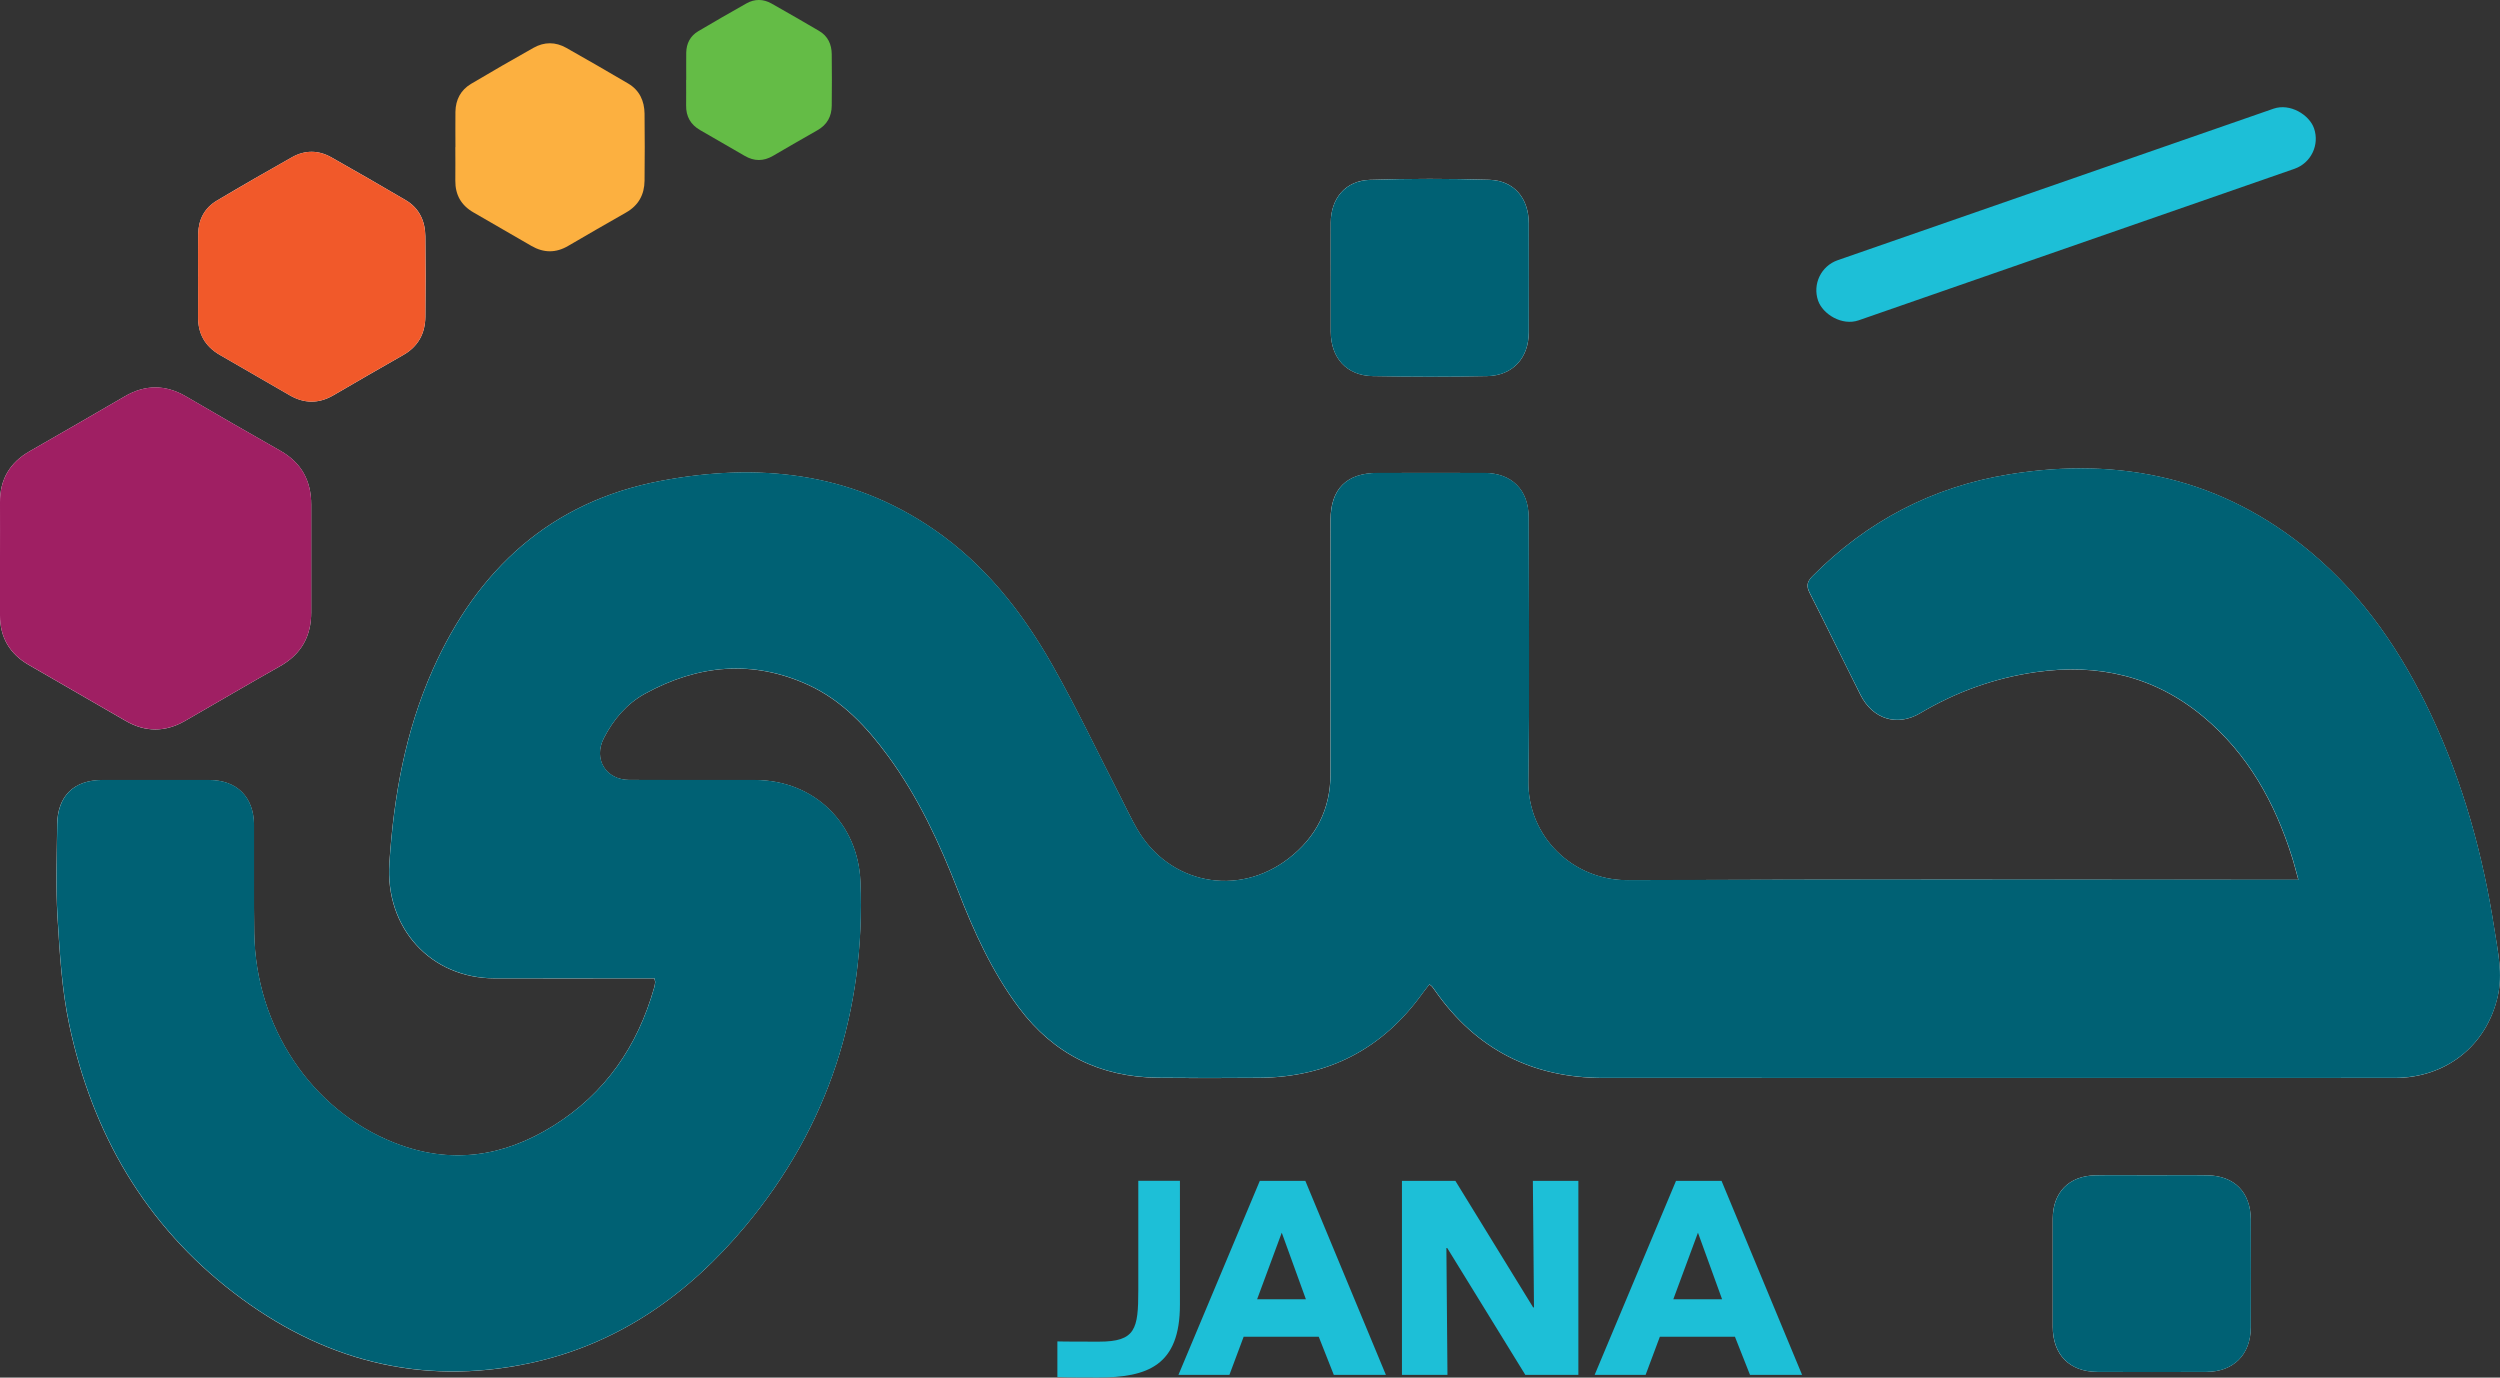
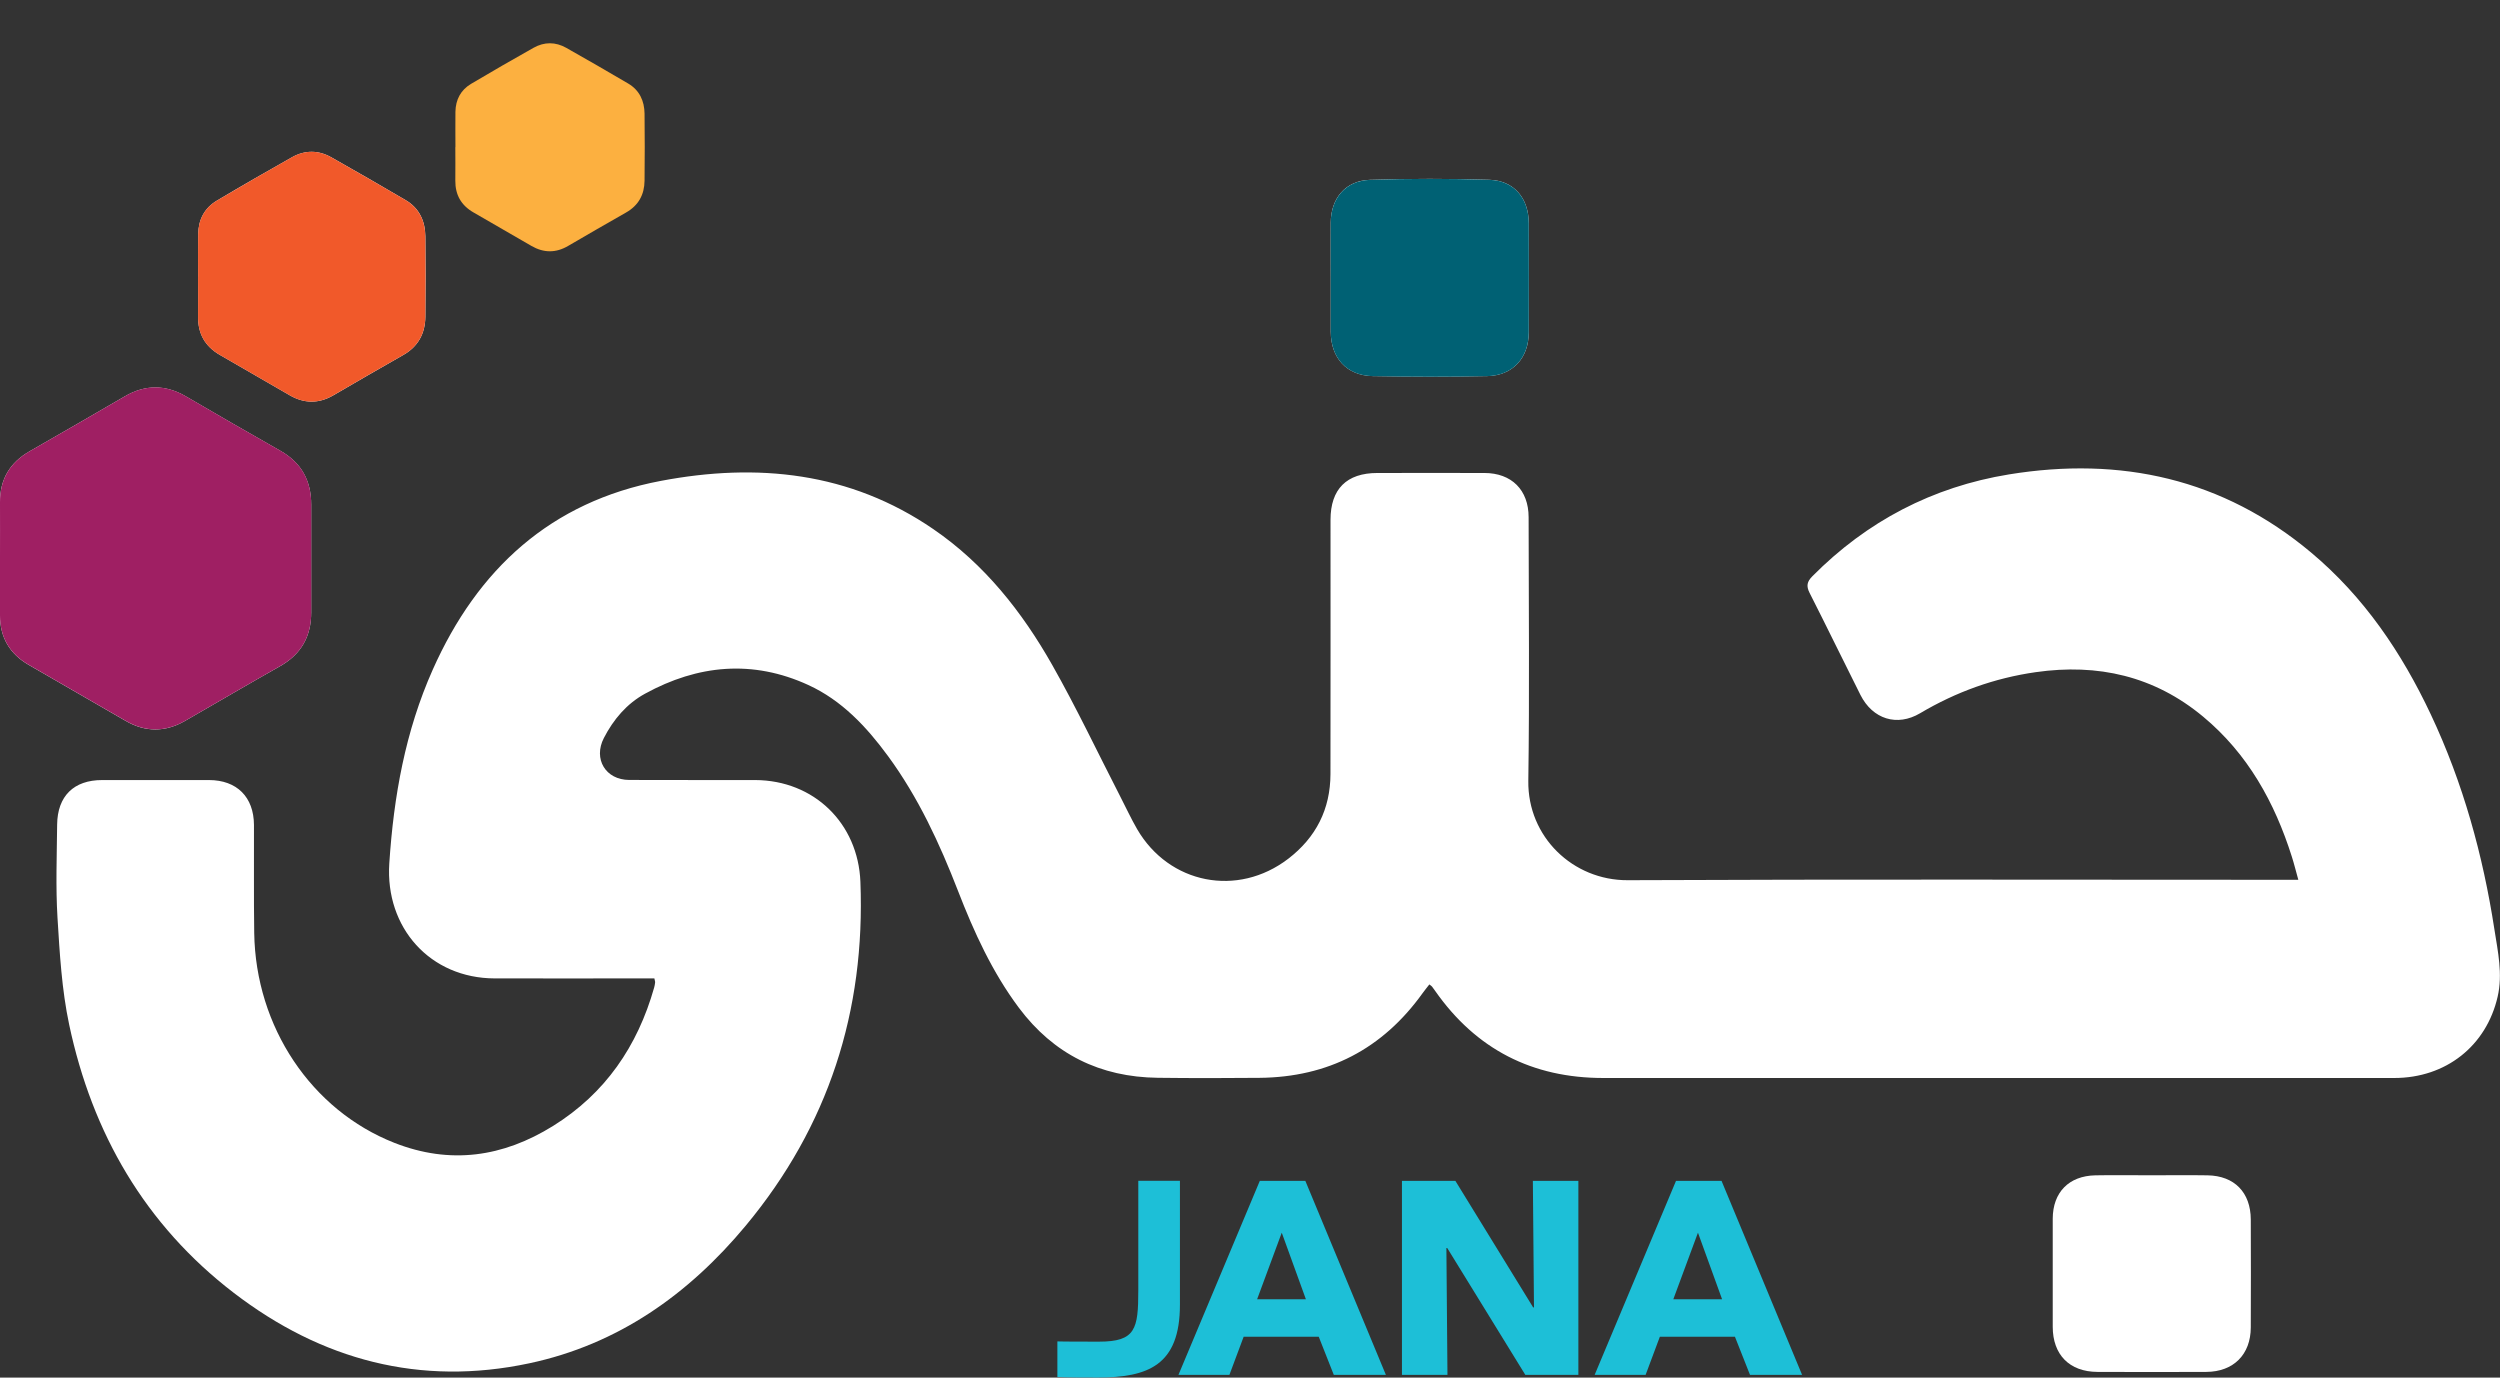
<svg xmlns="http://www.w3.org/2000/svg" id="Layer_2" viewBox="0 0 490.03 270.02">
  <rect x="0" y="0" width="490.03" height="270.02" fill="#333333" stroke="none" />
  <defs>
    <style>.cls-1{fill:#006174;}.cls-2{fill:#f1592a;}.cls-3{fill:#fff;}.cls-4{fill:#fcb040;}.cls-5{fill:#64bc46;}.cls-6{fill:#9f1f63;}.cls-7{fill:#1dbfd7;}</style>
  </defs>
  <g id="Layer_1-2">
    <g>
      <path class="cls-3" d="M128.26,191.76c.08,.42,.17,.62,.15,.81-.03,.34-.1,.68-.19,1.01-3.25,11.5-9.61,20.78-19.83,27.13-9.79,6.08-20.13,7.61-31.09,3.3-16.26-6.4-27.2-22.71-27.47-41.15-.1-7.05-.02-14.11-.05-21.17-.03-5.47-3.36-8.78-8.81-8.79-6.99-.01-13.97,0-20.96,0-5.54,0-8.75,3.14-8.81,8.73-.06,6.09-.3,12.19,.07,18.26,.43,7.01,.84,14.12,2.29,20.96,4.51,21.27,14.87,39.23,32.27,52.57,17.17,13.17,36.55,18.36,57.93,13.8,17.38-3.7,31.2-13.49,42.41-26.97,16.22-19.51,23.47-42.09,22.48-67.4-.45-11.49-9.1-19.91-20.64-19.95-8.23-.02-16.46,.02-24.69-.02-4.61-.02-7.07-4.11-4.96-8.21,1.88-3.65,4.49-6.74,8.08-8.7,10.36-5.68,21.1-6.7,32-1.7,6.58,3.02,11.41,8.19,15.63,13.94,5.93,8.09,10.1,17.1,13.71,26.41,3.13,8.07,6.7,15.91,11.92,22.9,6.82,9.12,15.94,13.61,27.25,13.74,6.64,.08,13.28,.08,19.92,.01,13.45-.12,24.13-5.65,31.98-16.6,.42-.58,.88-1.14,1.32-1.71,.32,.25,.45,.32,.53,.43,.22,.27,.42,.55,.61,.84,8.02,11.45,19.04,17.08,32.99,17.07,6.85,0,13.69,0,20.54,0,44.82,0,89.64,.01,134.46,0,10.13,0,18.06-6.29,20.27-15.94,1.02-4.44,.05-8.8-.63-13.16-2.25-14.61-6.15-28.74-12.46-42.14-5.72-12.15-13.12-23.09-23.49-31.77-17.29-14.48-37.3-18.87-59.21-15.3-14.95,2.44-27.84,9.17-38.54,19.97-1.03,1.04-1.23,1.89-.54,3.25,3.38,6.65,6.63,13.36,9.98,20.02,2.39,4.73,7.17,6.25,11.69,3.57,7.05-4.18,14.57-6.89,22.67-8.05,12.18-1.74,23.23,.76,32.8,8.72,8.74,7.27,14.01,16.77,17.39,27.45,.45,1.41,.8,2.85,1.27,4.53h-2.58c-42.95,0-85.91-.12-128.86,.08-10.75,.05-19.64-8.5-19.49-19.47,.25-17.22,.07-34.45,.06-51.67,0-5.35-3.33-8.67-8.67-8.68-6.99-.02-13.97,0-20.96,0-6.05,0-9.2,3.15-9.2,9.19,0,16.6,.02,33.2-.01,49.81-.01,6.89-2.84,12.45-8.28,16.62-9.93,7.6-23.35,4.95-29.61-5.8-1.21-2.09-2.22-4.29-3.33-6.44-4.42-8.6-8.56-17.35-13.32-25.75-5.91-10.43-13.29-19.77-23.31-26.63-16.35-11.21-34.52-13.03-53.41-9.45-21.56,4.08-35.93,17.29-44.7,36.99-5.38,12.07-7.66,24.84-8.52,37.98-.83,12.62,8.01,22.52,20.66,22.55,9.61,.02,19.23,0,28.84,0h2.43Z" />
      <path class="cls-3" d="M0,109.43c0,3.73,0,7.47,0,11.2,0,4.32,1.9,7.54,5.63,9.7,6.34,3.66,12.67,7.32,19.01,10.98,3.86,2.23,7.74,2.23,11.6,.01,6.22-3.58,12.42-7.22,18.67-10.75,4.13-2.34,6.1-5.84,6.09-10.53,0-7.05,0-14.1,0-21.15,0-4.69-1.93-8.2-6.07-10.54-6.19-3.5-12.34-7.07-18.49-10.65-4.01-2.34-7.96-2.34-11.96-.02-6.21,3.61-12.42,7.2-18.66,10.77C1.95,90.66-.03,93.94,0,98.44c.02,3.66,0,7.33,0,10.99Z" />
      <path class="cls-3" d="M38.83,54.19c0,2.63,.03,5.26,0,7.88-.04,3.35,1.37,5.83,4.27,7.5,4.55,2.62,9.1,5.24,13.64,7.88,2.88,1.68,5.74,1.71,8.63,.02,4.54-2.64,9.08-5.28,13.65-7.87,2.93-1.66,4.32-4.21,4.36-7.49,.06-5.26,.06-10.51,0-15.77-.04-3.01-1.18-5.54-3.88-7.12-4.83-2.83-9.67-5.63-14.55-8.38-2.53-1.43-5.17-1.45-7.71-.02-4.93,2.78-9.85,5.6-14.72,8.5-2.44,1.45-3.63,3.74-3.67,6.57-.04,2.77,0,5.53-.01,8.3Z" />
      <path class="cls-3" d="M260.84,54.22c0,3.6-.01,7.19,0,10.79,.02,5.17,3.13,8.61,8.25,8.71,7.47,.14,14.94,.15,22.41,0,5.02-.11,8.15-3.55,8.16-8.58,.02-7.13,.02-14.25,0-21.38-.01-4.9-2.88-8.36-7.73-8.52-7.81-.24-15.63-.24-23.44,.01-4.75,.16-7.62,3.62-7.65,8.38-.02,3.53,0,7.06,0,10.58Z" />
      <path class="cls-3" d="M421.72,230.37c-3.67,0-7.33-.06-11,.01-5.2,.1-8.35,3.34-8.36,8.51-.01,7.06-.01,14.11,0,21.17,0,5.48,3.28,8.82,8.74,8.85,7.12,.03,14.25,.04,21.37,0,5.32-.03,8.69-3.4,8.71-8.7,.03-7.06,.03-14.11,0-21.17-.02-5.3-3.2-8.57-8.47-8.66-3.66-.06-7.33-.01-11-.01Z" />
-       <path class="cls-1" d="M128.26,191.76h-2.43c-9.61,0-19.23,.02-28.84,0-12.64-.03-21.48-9.93-20.66-22.55,.86-13.14,3.14-25.91,8.52-37.98,8.77-19.7,23.14-32.9,44.7-36.99,18.89-3.58,37.07-1.76,53.41,9.45,10.02,6.87,17.4,16.2,23.31,26.63,4.76,8.4,8.91,17.15,13.32,25.75,1.1,2.15,2.12,4.35,3.33,6.44,6.26,10.76,19.68,13.4,29.61,5.8,5.45-4.16,8.27-9.73,8.28-16.62,.03-16.6,0-33.2,.01-49.81,0-6.04,3.15-9.19,9.2-9.19,6.99,0,13.97-.01,20.96,0,5.34,.01,8.66,3.33,8.67,8.68,.01,17.22,.19,34.45-.06,51.67-.16,10.97,8.74,19.52,19.49,19.47,42.95-.2,85.9-.08,128.86-.08h2.58c-.47-1.68-.82-3.12-1.27-4.53-3.38-10.68-8.65-20.18-17.39-27.45-9.57-7.96-20.62-10.46-32.8-8.72-8.1,1.16-15.63,3.88-22.67,8.05-4.52,2.68-9.31,1.17-11.69-3.57-3.36-6.66-6.6-13.37-9.98-20.02-.69-1.36-.49-2.2,.54-3.25,10.71-10.81,23.59-17.54,38.54-19.97,21.91-3.57,41.92,.82,59.21,15.3,10.37,8.68,17.77,19.63,23.49,31.77,6.31,13.41,10.21,27.53,12.46,42.14,.67,4.36,1.64,8.71,.63,13.16-2.21,9.65-10.14,15.94-20.27,15.94-44.82,.02-89.64,0-134.46,0-6.85,0-13.69-.01-20.54,0-13.95,.01-24.97-5.61-32.99-17.07-.2-.28-.4-.57-.61-.84-.08-.1-.21-.17-.53-.43-.44,.57-.9,1.13-1.32,1.71-7.85,10.95-18.53,16.48-31.98,16.6-6.64,.06-13.28,.06-19.92-.01-11.31-.13-20.43-4.62-27.25-13.74-5.23-6.99-8.79-14.83-11.92-22.9-3.61-9.3-7.78-18.31-13.71-26.41-4.21-5.75-9.05-10.92-15.63-13.94-10.9-5-21.65-3.97-32,1.7-3.59,1.97-6.2,5.06-8.08,8.7-2.11,4.1,.35,8.19,4.96,8.21,8.23,.04,16.46,0,24.69,.02,11.54,.03,20.19,8.46,20.64,19.95,.99,25.31-6.26,47.89-22.48,67.4-11.22,13.49-25.04,23.27-42.41,26.97-21.38,4.55-40.77-.64-57.93-13.8-17.4-13.34-27.76-31.3-32.27-52.57-1.45-6.85-1.87-13.95-2.29-20.96-.37-6.07-.13-12.17-.07-18.26,.06-5.59,3.26-8.72,8.81-8.73,6.99,0,13.97-.01,20.96,0,5.45,0,8.78,3.32,8.81,8.79,.04,7.06-.05,14.11,.05,21.17,.27,18.45,11.22,34.75,27.47,41.15,10.95,4.31,21.3,2.79,31.09-3.3,10.22-6.35,16.58-15.63,19.83-27.13,.09-.33,.16-.67,.19-1.01,.02-.19-.07-.39-.15-.81Z" />
      <path class="cls-6" d="M0,109.43c0-3.66,.02-7.33,0-10.99-.03-4.5,1.95-7.78,5.83-10,6.23-3.56,12.45-7.16,18.66-10.77,4-2.33,7.96-2.32,11.96,.02,6.14,3.58,12.29,7.15,18.49,10.65,4.14,2.34,6.07,5.85,6.07,10.54,0,7.05,0,14.1,0,21.15,0,4.69-1.96,8.19-6.09,10.53-6.25,3.54-12.44,7.17-18.67,10.75-3.86,2.22-7.74,2.22-11.6-.01-6.34-3.66-12.68-7.32-19.01-10.98C1.91,128.17,0,124.95,0,120.63c0-3.73,0-7.47,0-11.2Z" />
      <path class="cls-2" d="M38.83,54.19c0-2.77-.03-5.53,.01-8.3,.04-2.83,1.23-5.12,3.67-6.57,4.87-2.89,9.79-5.71,14.72-8.5,2.53-1.43,5.17-1.42,7.71,.02,4.87,2.75,9.72,5.55,14.55,8.38,2.69,1.58,3.84,4.11,3.88,7.12,.06,5.26,.06,10.51,0,15.77-.04,3.28-1.42,5.83-4.36,7.49-4.57,2.59-9.11,5.22-13.65,7.87-2.9,1.69-5.75,1.66-8.63-.02-4.54-2.64-9.09-5.27-13.64-7.88-2.9-1.67-4.32-4.15-4.27-7.5,.03-2.63,0-5.26,0-7.88Z" />
      <path class="cls-4" d="M89.27,28.82c0-2.3-.03-4.61,0-6.91,.04-2.36,1.03-4.26,3.06-5.47,4.05-2.41,8.15-4.76,12.25-7.07,2.11-1.19,4.31-1.18,6.42,.01,4.06,2.29,8.09,4.62,12.11,6.98,2.24,1.31,3.2,3.42,3.23,5.93,.05,4.38,.05,8.75,0,13.13-.03,2.73-1.18,4.85-3.63,6.24-3.8,2.16-7.58,4.35-11.36,6.55-2.41,1.41-4.78,1.38-7.19-.01-3.78-2.2-7.56-4.38-11.35-6.56-2.42-1.39-3.59-3.46-3.56-6.25,.03-2.19,0-4.38,0-6.56Z" />
-       <path class="cls-5" d="M134.51,15.65c0-1.77-.02-3.55,0-5.32,.03-1.81,.79-3.28,2.35-4.21,3.12-1.85,6.27-3.66,9.43-5.44,1.62-.92,3.31-.91,4.94,.01,3.12,1.76,6.23,3.56,9.32,5.37,1.73,1.01,2.46,2.63,2.48,4.56,.04,3.37,.04,6.74,0,10.1-.02,2.1-.91,3.73-2.79,4.8-2.93,1.66-5.84,3.35-8.74,5.04-1.86,1.08-3.68,1.07-5.53-.01-2.91-1.69-5.82-3.37-8.74-5.05-1.86-1.07-2.77-2.66-2.74-4.81,.02-1.68,0-3.37,0-5.05Z" />
      <path class="cls-1" d="M260.84,54.22c0-3.53-.02-7.06,0-10.58,.03-4.76,2.9-8.22,7.65-8.38,7.81-.26,15.63-.26,23.44-.01,4.85,.15,7.72,3.61,7.73,8.52,.02,7.13,.02,14.25,0,21.38-.02,5.02-3.14,8.47-8.16,8.58-7.47,.16-14.94,.15-22.41,0-5.12-.1-8.23-3.54-8.25-8.71-.01-3.6,0-7.19,0-10.79Z" />
-       <path class="cls-1" d="M421.72,230.37c3.67,0,7.33-.05,11,.01,5.27,.09,8.45,3.36,8.47,8.66,.02,7.06,.03,14.11,0,21.17-.02,5.3-3.39,8.68-8.71,8.7-7.12,.04-14.25,.03-21.37,0-5.45-.02-8.73-3.37-8.74-8.85,0-7.06-.01-14.11,0-21.17,.01-5.17,3.16-8.41,8.36-8.51,3.66-.07,7.33-.01,11-.01Z" />
-       <rect class="cls-7" x="353.52" y="35.8" width="102.91" height="12.48" rx="6.24" ry="6.24" transform="translate(8.65 135.32) rotate(-19.17)" />
      <path class="cls-7" d="M261.44,269.49l-2.95-7.47h-14.72l-2.79,7.47h-9.99l15.95-38.03h8.92l15.79,38.03h-10.2Zm-10.2-27.87l-4.83,13.05h9.56l-4.73-13.05Z" />
      <path class="cls-7" d="M298.98,269.49l-15.31-24.87h-.16l.21,24.87h-8.92v-38.03h10.47l15.25,24.81h.16l-.22-24.81h8.92v38.03h-10.42Z" />
      <path class="cls-7" d="M343.02,269.49l-2.95-7.47h-14.72l-2.79,7.47h-9.99l15.95-38.03h8.92l15.79,38.03h-10.2Zm-10.2-27.87l-4.83,13.05h9.56l-4.73-13.05Z" />
      <path class="cls-7" d="M207.26,262.93c.89,.05,7.27,.05,8.16,.05,7.18,0,7.7-2.47,7.7-10.08v-21.45h8.16v24.31c0,11.91-6.31,14.25-16.11,14.25-1.48,0-6.58,0-7.91-.11v-6.98Z" />
    </g>
  </g>
</svg>